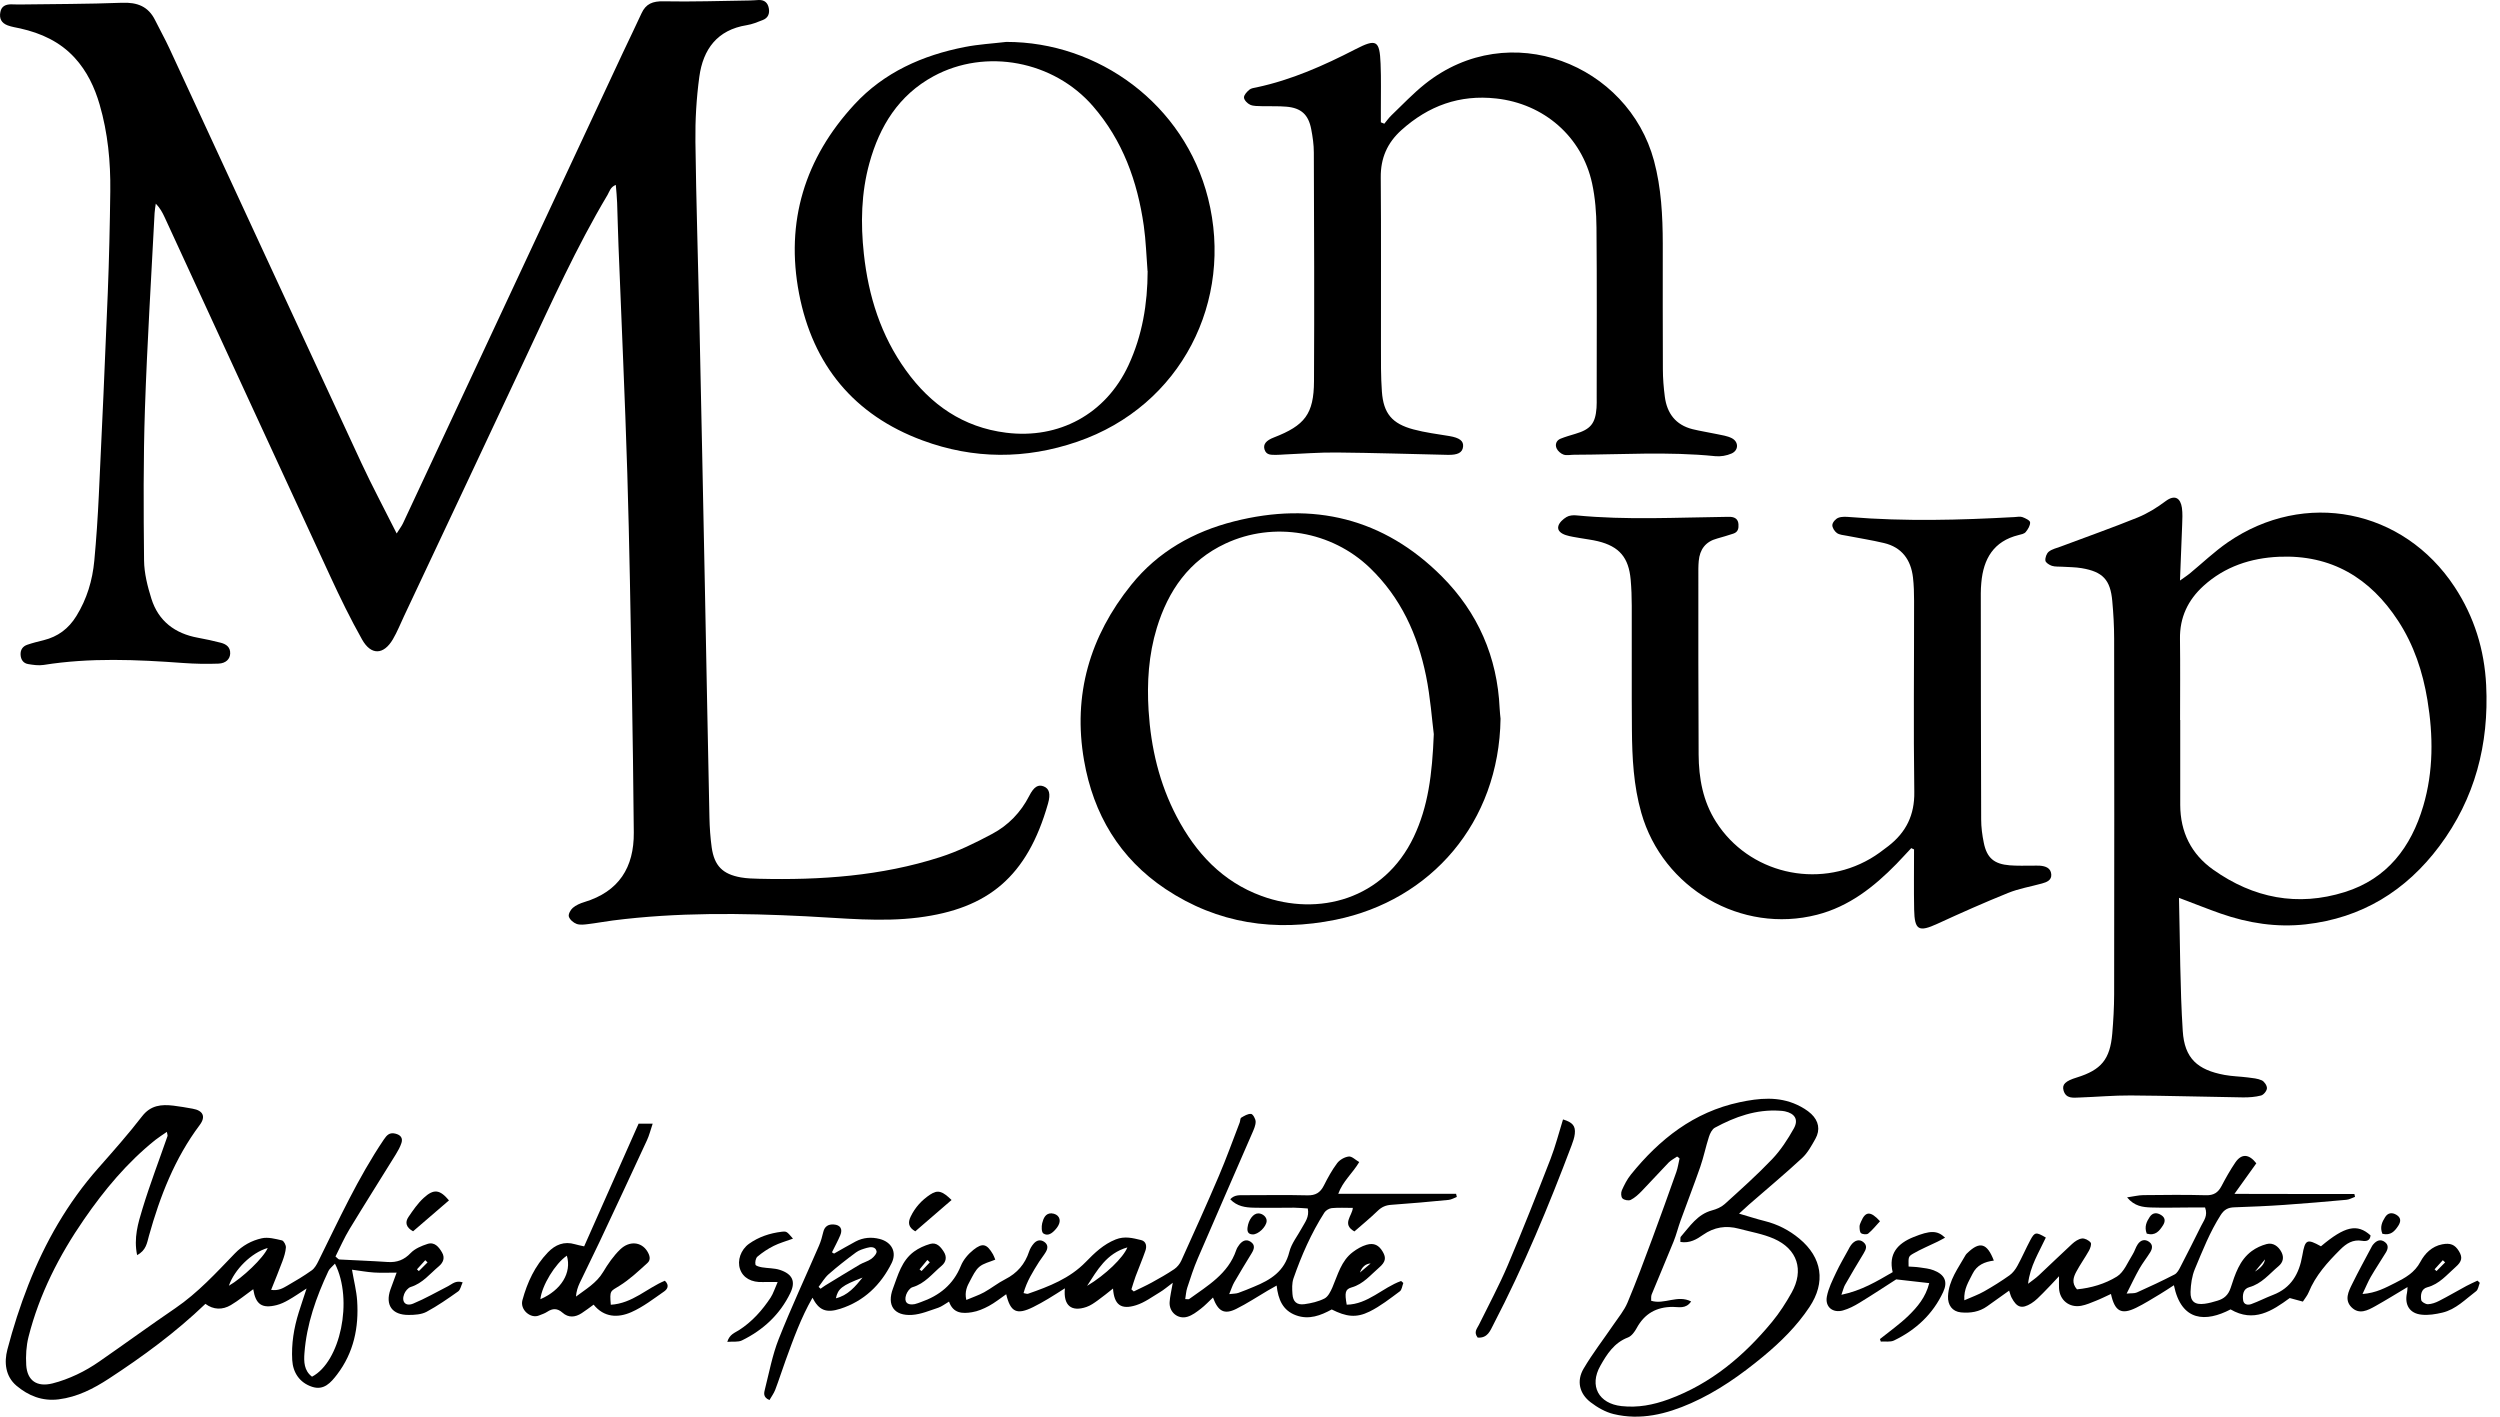
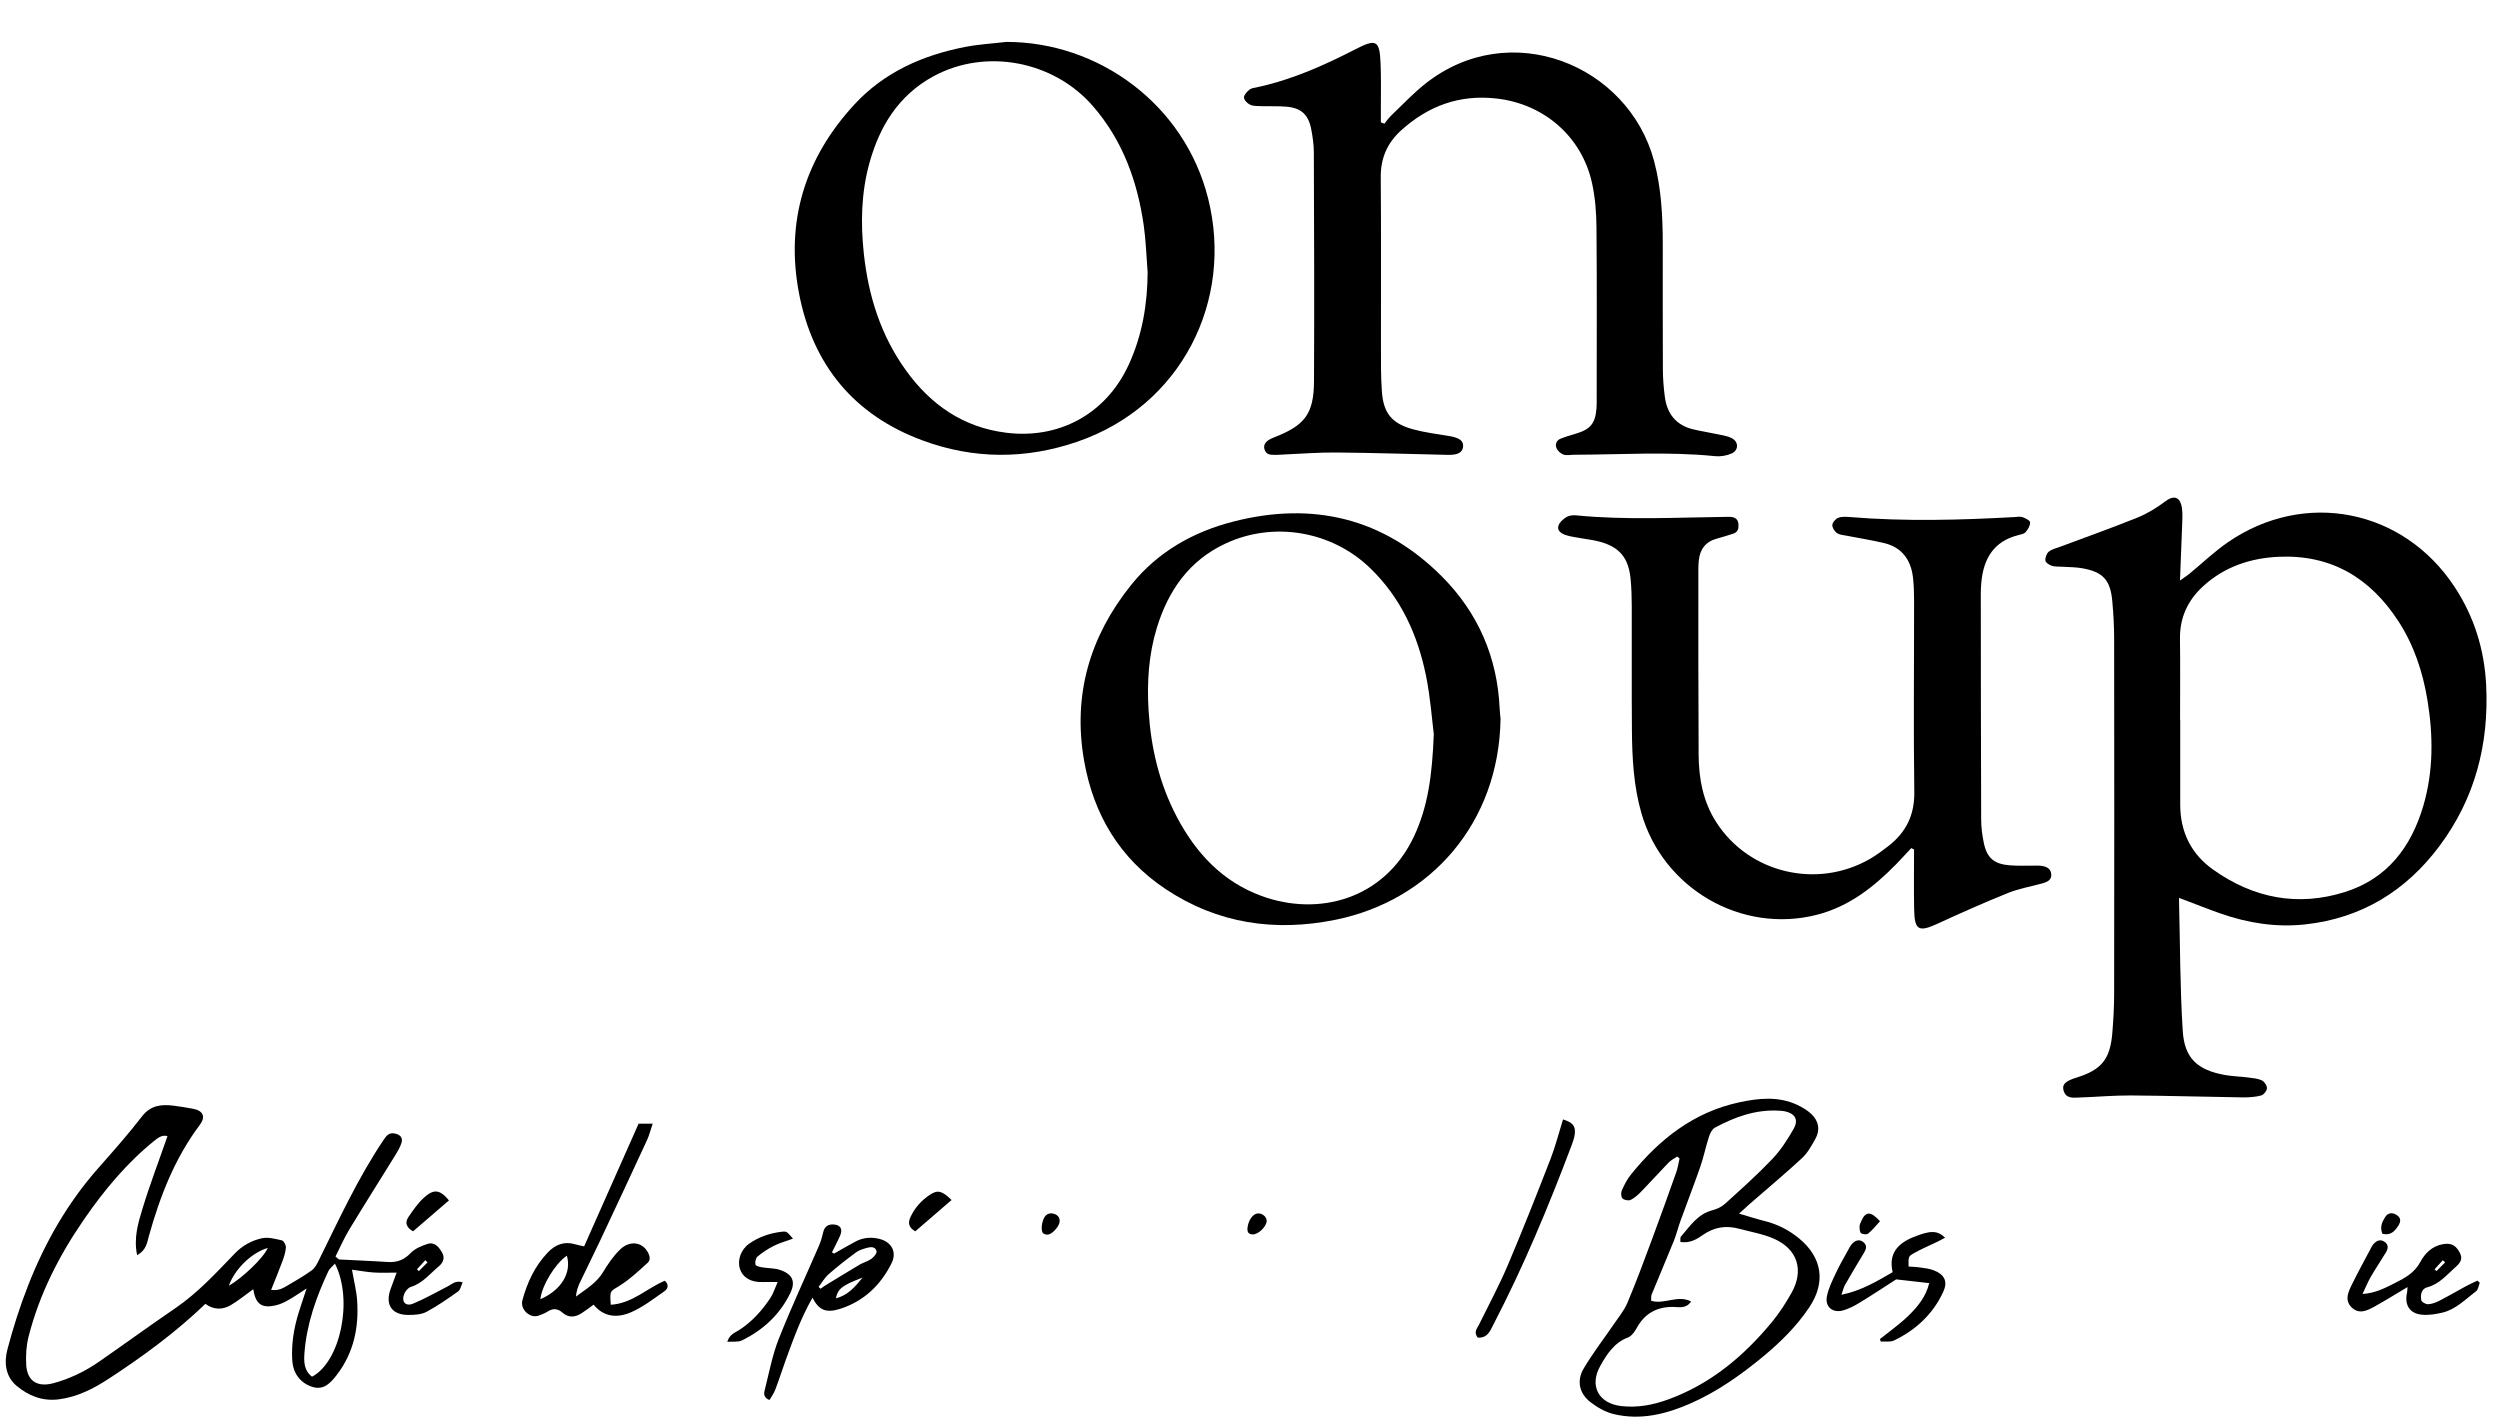
<svg xmlns="http://www.w3.org/2000/svg" width="120" height="68" viewBox="0 0 120 68" fill="none">
  <g clip-path="url(#clip0_345_213)">
-     <path d="M19.039 25.608C19.197 25.357 19.285 25.246 19.343 25.12C22.867 17.586 26.385 10.049 29.906 2.514C30.198 1.889 30.505 1.271 30.791 0.643C31.002 0.178 31.334 0.053 31.844 0.063C33.224 0.09 34.604 0.043 35.983 0.023C36.129 0.023 36.275 0.005 36.423 -4.88181e-05C36.697 -0.008 36.856 0.136 36.903 0.397C36.951 0.653 36.868 0.861 36.619 0.959C36.368 1.06 36.109 1.165 35.845 1.208C34.425 1.434 33.747 2.368 33.568 3.684C33.427 4.717 33.367 5.766 33.38 6.809C33.415 9.674 33.51 12.538 33.571 15.401C33.664 19.665 33.749 23.932 33.835 28.197C33.907 31.876 33.975 35.556 34.053 39.238C34.063 39.718 34.096 40.2 34.161 40.674C34.287 41.558 34.684 41.96 35.564 42.116C35.85 42.166 36.147 42.174 36.438 42.181C39.382 42.252 42.299 42.051 45.119 41.144C45.989 40.865 46.823 40.456 47.63 40.024C48.397 39.614 48.995 38.999 49.4 38.208C49.631 37.753 49.839 37.643 50.101 37.748C50.355 37.851 50.443 38.09 50.304 38.575C49.306 42.083 47.426 43.62 44.081 44.042C42.279 44.268 40.485 44.07 38.69 43.982C35.591 43.826 32.5 43.789 29.414 44.183C29.019 44.233 28.63 44.309 28.235 44.356C28.052 44.379 27.845 44.407 27.68 44.349C27.526 44.294 27.35 44.143 27.305 43.997C27.27 43.884 27.383 43.673 27.494 43.578C27.647 43.447 27.85 43.359 28.049 43.299C29.705 42.797 30.437 41.639 30.422 39.959C30.399 37.658 30.374 35.36 30.331 33.059C30.268 29.608 30.215 26.158 30.11 22.709C29.999 19.073 29.828 15.438 29.688 11.802C29.66 11.111 29.647 10.423 29.622 9.732C29.612 9.463 29.585 9.195 29.559 8.876C29.296 8.976 29.255 9.197 29.162 9.355C27.672 11.857 26.478 14.504 25.244 17.136C23.304 21.28 21.349 25.419 19.401 29.558C19.222 29.935 19.069 30.329 18.858 30.686C18.413 31.442 17.81 31.465 17.378 30.694C16.825 29.712 16.329 28.694 15.857 27.672C13.198 21.926 10.551 16.174 7.9 10.423C7.797 10.202 7.684 9.986 7.478 9.775C7.458 9.926 7.427 10.079 7.42 10.229C7.259 13.361 7.063 16.493 6.957 19.628C6.877 22.051 6.89 24.48 6.915 26.904C6.922 27.516 7.081 28.147 7.267 28.739C7.606 29.814 8.397 30.41 9.498 30.611C9.868 30.678 10.235 30.759 10.599 30.852C10.858 30.919 11.062 31.063 11.049 31.372C11.039 31.633 10.845 31.839 10.489 31.854C9.926 31.876 9.358 31.864 8.795 31.824C6.558 31.66 4.323 31.562 2.094 31.917C1.855 31.954 1.597 31.917 1.353 31.876C1.121 31.839 1.001 31.666 0.988 31.429C0.976 31.188 1.091 31.023 1.312 30.947C1.569 30.859 1.833 30.794 2.097 30.729C2.78 30.558 3.29 30.179 3.665 29.571C4.173 28.75 4.439 27.855 4.527 26.911C4.625 25.871 4.693 24.826 4.743 23.784C4.896 20.547 5.045 17.307 5.173 14.07C5.238 12.44 5.273 10.81 5.294 9.177C5.311 7.771 5.178 6.379 4.783 5.021C4.542 4.189 4.175 3.418 3.585 2.773C2.878 2.002 1.976 1.592 0.976 1.366C0.772 1.321 0.561 1.291 0.367 1.218C0.063 1.103 -0.045 0.882 0.018 0.575C0.073 0.294 0.272 0.213 0.523 0.208C0.649 0.206 0.775 0.218 0.9 0.216C2.552 0.193 4.205 0.196 5.857 0.133C6.59 0.105 7.121 0.306 7.45 0.977C7.671 1.427 7.92 1.864 8.129 2.318C11.202 8.954 14.269 15.597 17.35 22.23C17.86 23.327 18.431 24.392 19.041 25.608H19.039Z" fill="black" />
    <path d="M104.591 43.096C104.646 45.313 104.639 47.405 104.772 49.487C104.855 50.803 105.481 51.358 106.78 51.597C107.149 51.665 107.529 51.67 107.901 51.718C108.127 51.748 108.368 51.765 108.569 51.858C108.69 51.916 108.821 52.112 108.813 52.238C108.808 52.361 108.655 52.551 108.532 52.584C108.255 52.657 107.956 52.677 107.667 52.675C105.868 52.649 104.068 52.594 102.271 52.582C101.457 52.577 100.642 52.652 99.826 52.68C99.519 52.69 99.165 52.752 99.049 52.338C98.969 52.049 99.144 51.886 99.685 51.72C100.861 51.356 101.283 50.849 101.389 49.611C101.442 48.985 101.477 48.357 101.479 47.732C101.487 42.041 101.487 36.352 101.479 30.661C101.479 30.056 101.444 29.448 101.389 28.845C101.298 27.83 100.934 27.444 99.926 27.273C99.62 27.22 99.3 27.223 98.989 27.203C98.823 27.19 98.644 27.21 98.491 27.16C98.368 27.12 98.189 27.007 98.179 26.909C98.162 26.77 98.235 26.565 98.343 26.479C98.499 26.356 98.717 26.308 98.911 26.236C100.142 25.773 101.384 25.336 102.603 24.842C103.08 24.648 103.535 24.367 103.95 24.055C104.405 23.716 104.666 23.922 104.732 24.375C104.769 24.641 104.754 24.917 104.744 25.188C104.714 26.042 104.679 26.896 104.639 27.866C104.845 27.717 104.973 27.637 105.091 27.542C105.704 27.037 106.282 26.482 106.933 26.032C110.623 23.491 115.358 24.427 117.821 28.172C118.761 29.601 119.253 31.186 119.336 32.891C119.475 35.722 118.801 38.329 117.089 40.617C115.483 42.764 113.36 44.068 110.673 44.369C109.278 44.525 107.918 44.314 106.596 43.852C105.971 43.633 105.355 43.384 104.588 43.096H104.591ZM104.646 34.561H104.651C104.651 35.92 104.649 37.279 104.651 38.638C104.656 39.941 105.176 40.998 106.24 41.749C108.165 43.111 110.281 43.53 112.55 42.819C114.584 42.181 115.73 40.669 116.315 38.693C116.81 37.018 116.798 35.31 116.516 33.599C116.293 32.246 115.868 30.962 115.114 29.805C113.769 27.74 111.897 26.615 109.386 26.725C108.037 26.786 106.797 27.192 105.772 28.119C105.021 28.8 104.623 29.636 104.639 30.668C104.656 31.964 104.644 33.26 104.644 34.559L104.646 34.561Z" fill="black" />
    <path d="M91.743 40.707C91.504 40.961 91.27 41.219 91.029 41.468C89.948 42.573 88.754 43.513 87.221 43.907C83.587 44.841 79.815 42.648 78.782 39.014C78.412 37.713 78.342 36.377 78.332 35.038C78.314 33.052 78.332 31.063 78.324 29.076C78.324 28.659 78.309 28.24 78.272 27.823C78.178 26.761 77.726 26.23 76.701 25.979C76.417 25.909 76.125 25.879 75.836 25.826C75.61 25.784 75.379 25.756 75.163 25.686C74.959 25.62 74.735 25.482 74.801 25.248C74.848 25.08 75.027 24.917 75.19 24.819C75.321 24.739 75.514 24.721 75.675 24.739C78.078 24.972 80.486 24.837 82.891 24.809C82.954 24.809 83.017 24.809 83.079 24.811C83.296 24.829 83.429 24.935 83.446 25.161C83.462 25.364 83.424 25.54 83.203 25.613C82.944 25.696 82.685 25.779 82.424 25.849C81.865 25.997 81.589 26.371 81.539 26.929C81.529 27.054 81.521 27.18 81.521 27.305C81.521 30.277 81.516 33.245 81.534 36.216C81.541 37.357 81.74 38.462 82.371 39.451C83.934 41.91 87.224 42.701 89.775 41.217C90.082 41.039 90.368 40.823 90.647 40.607C91.492 39.949 91.904 39.122 91.886 38.007C91.843 34.953 91.879 31.899 91.876 28.845C91.876 28.468 91.866 28.092 91.823 27.717C91.723 26.869 91.29 26.268 90.428 26.065C89.84 25.924 89.24 25.834 88.646 25.716C88.483 25.683 88.297 25.675 88.171 25.585C88.056 25.502 87.94 25.319 87.953 25.193C87.965 25.065 88.116 24.899 88.244 24.852C88.41 24.789 88.616 24.804 88.8 24.819C91.434 25.035 94.068 24.965 96.704 24.819C96.83 24.811 96.968 24.781 97.079 24.822C97.219 24.874 97.44 24.98 97.445 25.073C97.453 25.228 97.34 25.409 97.232 25.54C97.162 25.625 97.011 25.653 96.89 25.683C95.694 25.977 95.204 26.823 95.103 27.971C95.088 28.137 95.078 28.305 95.078 28.473C95.081 32.093 95.083 35.712 95.096 39.331C95.096 39.705 95.146 40.082 95.221 40.448C95.367 41.179 95.714 41.476 96.47 41.536C96.825 41.563 97.182 41.551 97.538 41.553C97.664 41.553 97.79 41.543 97.915 41.553C98.184 41.574 98.436 41.661 98.461 41.965C98.486 42.249 98.245 42.345 98.016 42.407C97.473 42.558 96.905 42.651 96.387 42.862C95.246 43.322 94.118 43.824 92.999 44.339C92.097 44.753 91.899 44.653 91.879 43.656C91.861 42.696 91.874 41.734 91.874 40.772L91.748 40.715L91.743 40.707Z" fill="black" />
    <path d="M66.442 5.945C66.56 5.804 66.665 5.651 66.799 5.525C67.326 5.021 67.832 4.483 68.402 4.029C72.461 0.799 78.149 3.092 79.393 7.718C79.742 9.024 79.81 10.358 79.813 11.699C79.813 13.708 79.808 15.715 79.818 17.724C79.818 18.161 79.855 18.603 79.911 19.038C80.014 19.839 80.431 20.396 81.24 20.6C81.625 20.695 82.019 20.753 82.406 20.836C82.65 20.889 82.909 20.921 83.125 21.032C83.462 21.205 83.462 21.612 83.118 21.767C82.881 21.873 82.587 21.923 82.328 21.896C80.072 21.667 77.812 21.823 75.552 21.828C75.384 21.828 75.203 21.873 75.055 21.823C74.922 21.778 74.776 21.652 74.718 21.524C74.635 21.341 74.698 21.142 74.907 21.057C75.138 20.964 75.379 20.896 75.62 20.823C76.344 20.61 76.578 20.328 76.633 19.582C76.646 19.417 76.641 19.248 76.641 19.08C76.641 16.36 76.656 13.64 76.631 10.923C76.626 10.217 76.57 9.496 76.422 8.808C75.935 6.555 74.105 4.978 71.815 4.727C70.056 4.533 68.568 5.078 67.269 6.244C66.588 6.857 66.268 7.59 66.276 8.514C66.299 11.211 66.281 13.911 66.286 16.609C66.286 17.34 66.278 18.073 66.331 18.799C66.407 19.846 66.819 20.338 67.847 20.612C68.41 20.763 68.995 20.836 69.571 20.931C70.058 21.014 70.262 21.165 70.227 21.446C70.194 21.727 69.973 21.845 69.483 21.833C67.706 21.793 65.929 21.737 64.152 21.72C63.315 21.712 62.481 21.78 61.644 21.815C61.518 21.82 61.393 21.835 61.267 21.833C61.041 21.828 60.787 21.868 60.696 21.572C60.623 21.326 60.772 21.142 61.144 20.999C62.629 20.424 63.064 19.874 63.072 18.299C63.092 14.64 63.077 10.978 63.064 7.319C63.064 6.944 63.009 6.568 62.938 6.198C62.805 5.5 62.453 5.181 61.749 5.121C61.355 5.086 60.955 5.108 60.558 5.096C60.372 5.088 60.169 5.101 60.008 5.028C59.877 4.97 59.719 4.807 59.711 4.684C59.704 4.561 59.852 4.405 59.968 4.307C60.056 4.232 60.199 4.217 60.322 4.192C61.993 3.835 63.536 3.149 65.047 2.371C66.07 1.843 66.223 1.931 66.268 3.059C66.299 3.79 66.278 4.523 66.281 5.254C66.281 5.46 66.281 5.666 66.281 5.872C66.336 5.895 66.389 5.917 66.444 5.937L66.442 5.945Z" fill="black" />
    <path d="M48.301 2.012C52.712 2.007 56.844 4.985 57.987 9.516C59.226 14.421 56.715 19.485 51.712 21.202C49.231 22.054 46.738 22.049 44.282 21.14C40.987 19.922 39.014 17.513 38.356 14.097C37.69 10.644 38.632 7.592 41.01 5.016C42.432 3.473 44.28 2.652 46.316 2.255C46.969 2.127 47.64 2.09 48.301 2.012ZM55.082 13.012C55.024 12.284 55.004 11.551 54.901 10.83C54.597 8.705 53.893 6.743 52.458 5.091C50.575 2.923 47.318 2.296 44.805 3.662C43.139 4.568 42.221 6.053 41.731 7.831C41.337 9.26 41.306 10.719 41.465 12.184C41.684 14.21 42.282 16.109 43.486 17.779C44.674 19.429 46.233 20.512 48.291 20.77C50.819 21.089 53.076 19.884 54.169 17.528C54.833 16.094 55.082 14.585 55.087 13.012H55.082Z" fill="black" />
    <path d="M72.026 34.498C71.956 39.486 68.681 43.216 64.109 44.148C61.211 44.738 58.452 44.341 55.948 42.674C53.737 41.199 52.483 39.082 52.035 36.503C51.487 33.358 52.309 30.543 54.302 28.069C55.581 26.479 57.288 25.52 59.233 25.027C63.031 24.063 66.419 24.869 69.211 27.67C70.938 29.403 71.873 31.537 71.983 34.004C71.991 34.192 72.016 34.378 72.026 34.496V34.498ZM68.822 35.239C68.734 34.549 68.661 33.481 68.45 32.444C68.047 30.465 67.241 28.682 65.745 27.248C63.92 25.497 61.143 25.007 58.824 26.09C57.074 26.906 56.074 28.35 55.526 30.143C55.134 31.434 55.049 32.753 55.132 34.102C55.245 35.9 55.647 37.61 56.484 39.205C57.396 40.941 58.673 42.319 60.558 43.008C63.285 44.005 66.431 43.176 67.861 40.17C68.55 38.718 68.746 37.181 68.822 35.239Z" fill="black" />
-     <path d="M6.583 60.254C6.409 59.418 6.63 58.707 6.839 58.019C7.196 56.844 7.638 55.693 8.04 54.533C8.053 54.501 8.03 54.455 8.01 54.33C7.809 54.47 7.626 54.583 7.46 54.714C6.108 55.796 5.012 57.11 4.034 58.529C2.838 60.264 1.89 62.118 1.37 64.165C1.259 64.602 1.232 65.077 1.259 65.526C1.307 66.275 1.775 66.588 2.516 66.405C2.918 66.305 3.313 66.154 3.69 65.978C4.067 65.802 4.431 65.586 4.773 65.348C5.992 64.504 7.188 63.63 8.415 62.794C9.498 62.055 10.373 61.098 11.272 60.166C11.637 59.787 12.077 59.546 12.564 59.438C12.868 59.37 13.218 59.466 13.534 59.539C13.622 59.559 13.73 59.765 13.723 59.878C13.708 60.101 13.635 60.325 13.557 60.538C13.394 60.98 13.213 61.417 13.014 61.914C13.376 61.967 13.587 61.827 13.791 61.711C14.19 61.483 14.585 61.246 14.959 60.98C15.1 60.88 15.201 60.701 15.281 60.538C16.261 58.557 17.181 56.542 18.423 54.699C18.569 54.483 18.697 54.347 18.973 54.413C19.222 54.473 19.348 54.618 19.27 54.862C19.207 55.058 19.101 55.244 18.993 55.42C18.257 56.61 17.508 57.793 16.782 58.989C16.525 59.41 16.327 59.87 16.103 60.312C16.196 60.385 16.241 60.453 16.289 60.455C17.061 60.498 17.832 60.523 18.604 60.576C19.054 60.606 19.398 60.478 19.717 60.141C19.918 59.933 20.232 59.802 20.519 59.709C20.858 59.599 21.062 59.852 21.215 60.114C21.368 60.372 21.278 60.603 21.064 60.782C20.637 61.139 20.288 61.598 19.717 61.774C19.586 61.814 19.453 61.977 19.4 62.115C19.257 62.485 19.466 62.726 19.835 62.572C20.411 62.334 20.956 62.017 21.512 61.734C21.705 61.636 21.871 61.445 22.208 61.553C22.127 61.721 22.1 61.91 21.992 61.987C21.499 62.337 21.001 62.683 20.474 62.967C20.23 63.097 19.906 63.117 19.619 63.117C18.82 63.123 18.483 62.643 18.739 61.902C18.827 61.648 18.923 61.4 19.038 61.086C18.641 61.086 18.297 61.103 17.955 61.081C17.608 61.058 17.267 60.995 16.895 60.945C16.99 61.498 17.111 61.962 17.143 62.432C17.229 63.718 16.98 64.928 16.178 65.978C15.879 66.368 15.545 66.754 14.979 66.566C14.379 66.368 14.062 65.883 14.027 65.285C13.982 64.511 14.105 63.745 14.339 62.999C14.449 62.645 14.57 62.294 14.716 61.847C14.366 62.073 14.115 62.249 13.848 62.399C13.67 62.502 13.477 62.595 13.278 62.645C12.574 62.821 12.273 62.615 12.155 61.882C11.79 62.143 11.453 62.424 11.079 62.645C10.677 62.882 10.245 62.874 9.86 62.585C8.422 63.964 6.857 65.109 5.228 66.174C4.489 66.656 3.715 67.056 2.815 67.169C2.026 67.267 1.362 66.995 0.789 66.513C0.254 66.059 0.194 65.388 0.355 64.775C0.629 63.728 0.963 62.691 1.357 61.684C2.164 59.629 3.247 57.733 4.718 56.068C5.437 55.254 6.158 54.44 6.821 53.581C7.236 53.046 7.746 53.004 8.322 53.071C8.631 53.106 8.938 53.164 9.244 53.217C9.749 53.305 9.89 53.596 9.586 54.001C8.387 55.6 7.681 57.419 7.148 59.325C7.058 59.647 7.02 60.023 6.573 60.249L6.583 60.254ZM16.078 60.654C15.94 60.807 15.819 60.892 15.764 61.01C15.176 62.264 14.716 63.56 14.613 64.954C14.582 65.36 14.592 65.792 14.977 66.081C16.334 65.373 16.968 62.407 16.078 60.654ZM12.851 59.903C12.067 60.126 11.25 60.943 10.986 61.716C11.642 61.337 12.65 60.377 12.851 59.903ZM20.524 60.596C20.486 60.561 20.451 60.526 20.413 60.49C20.28 60.636 20.147 60.782 20.014 60.928C20.044 60.955 20.074 60.985 20.104 61.013C20.245 60.872 20.383 60.734 20.524 60.593V60.596Z" fill="black" />
-     <path d="M53.438 61.839C53.179 62.043 52.942 62.241 52.691 62.419C52.523 62.54 52.347 62.666 52.153 62.733C51.427 62.984 51.032 62.668 51.115 61.839C50.821 62.025 50.567 62.191 50.309 62.344C50.075 62.482 49.839 62.62 49.595 62.738C48.806 63.128 48.504 62.989 48.298 62.123C48.016 62.319 47.755 62.53 47.466 62.686C47.215 62.821 46.936 62.942 46.654 62.987C46.207 63.06 45.752 63.055 45.553 62.477C45.355 62.593 45.206 62.713 45.036 62.771C44.623 62.907 44.206 63.087 43.784 63.115C42.914 63.173 42.557 62.655 42.864 61.844C43.105 61.204 43.279 60.511 43.874 60.076C44.101 59.91 44.375 59.787 44.646 59.709C44.96 59.617 45.151 59.847 45.302 60.084C45.46 60.332 45.415 60.576 45.196 60.759C44.754 61.131 44.397 61.613 43.799 61.786C43.673 61.824 43.548 62.002 43.497 62.143C43.377 62.492 43.545 62.668 43.907 62.598C44.008 62.578 44.106 62.532 44.204 62.5C45.088 62.191 45.757 61.663 46.121 60.762C46.239 60.468 46.476 60.189 46.727 59.991C47.169 59.639 47.375 59.712 47.664 60.209C47.705 60.279 47.73 60.36 47.773 60.463C47.504 60.576 47.212 60.636 47.011 60.804C46.812 60.97 46.692 61.241 46.564 61.477C46.425 61.731 46.292 61.995 46.383 62.397C46.689 62.266 46.976 62.173 47.237 62.03C47.584 61.839 47.898 61.583 48.25 61.405C48.826 61.113 49.2 60.676 49.399 60.069C49.444 59.933 49.524 59.802 49.617 59.694C49.753 59.536 49.931 59.481 50.12 59.606C50.316 59.739 50.303 59.923 50.195 60.101C50.1 60.262 49.977 60.408 49.876 60.566C49.582 61.035 49.283 61.505 49.13 62.068C49.228 62.085 49.296 62.118 49.346 62.1C50.354 61.749 51.346 61.367 52.115 60.576C52.538 60.141 52.962 59.73 53.553 59.493C53.99 59.32 54.375 59.428 54.772 59.523C55.023 59.584 55.054 59.827 54.978 60.038C54.835 60.453 54.661 60.855 54.508 61.267C54.433 61.47 54.375 61.681 54.307 61.889C54.345 61.922 54.383 61.955 54.42 61.99C54.709 61.847 55.003 61.716 55.287 61.56C55.652 61.359 56.016 61.154 56.363 60.92C56.504 60.825 56.632 60.666 56.702 60.511C57.313 59.162 57.924 57.811 58.504 56.449C58.864 55.605 59.175 54.739 59.505 53.883C59.535 53.805 59.527 53.682 59.578 53.649C59.726 53.561 59.899 53.453 60.053 53.468C60.141 53.478 60.269 53.707 60.271 53.837C60.274 54.013 60.188 54.199 60.115 54.37C59.243 56.382 58.361 58.388 57.494 60.403C57.295 60.862 57.142 61.342 56.986 61.817C56.931 61.985 56.923 62.168 56.891 62.356C56.996 62.356 57.052 62.374 57.077 62.356C57.969 61.711 58.949 61.148 59.336 60.013C59.369 59.915 59.427 59.822 59.489 59.742C59.633 59.561 59.816 59.461 60.032 59.606C60.259 59.757 60.203 59.953 60.08 60.154C59.796 60.616 59.515 61.081 59.243 61.55C59.155 61.703 59.102 61.879 59.002 62.118C59.203 62.093 59.329 62.098 59.437 62.06C59.693 61.972 59.942 61.864 60.193 61.761C60.985 61.437 61.658 61.025 61.887 60.096C61.988 59.684 62.287 59.32 62.493 58.936C62.639 58.665 62.855 58.419 62.774 58.007C62.558 57.994 62.337 57.971 62.118 57.969C61.47 57.969 60.822 57.986 60.173 57.969C59.781 57.959 59.384 57.911 59.052 57.565C59.256 57.341 59.507 57.371 59.741 57.369C60.746 57.369 61.752 57.351 62.754 57.376C63.144 57.386 63.373 57.248 63.544 56.909C63.732 56.537 63.933 56.166 64.182 55.834C64.305 55.671 64.541 55.535 64.742 55.513C64.891 55.495 65.061 55.676 65.243 55.779C64.913 56.331 64.456 56.696 64.237 57.301H69.892C69.905 57.351 69.917 57.404 69.927 57.454C69.797 57.502 69.668 57.582 69.535 57.595C68.62 57.683 67.703 57.768 66.786 57.831C66.517 57.848 66.321 57.934 66.127 58.122C65.768 58.469 65.383 58.785 65.011 59.109C64.395 58.758 64.906 58.363 64.936 57.979C64.584 57.979 64.252 57.959 63.925 57.989C63.8 58.002 63.639 58.097 63.571 58.203C62.94 59.192 62.47 60.262 62.086 61.367C62.008 61.596 62.02 61.864 62.038 62.113C62.063 62.485 62.247 62.65 62.616 62.6C62.943 62.555 63.282 62.477 63.574 62.329C63.747 62.241 63.865 62 63.953 61.801C64.217 61.191 64.373 60.518 64.943 60.094C65.139 59.948 65.361 59.817 65.592 59.75C65.954 59.642 66.192 59.77 66.376 60.091C66.539 60.375 66.517 60.571 66.188 60.852C65.783 61.201 65.439 61.636 64.883 61.794C64.566 61.884 64.539 62.043 64.642 62.625C65.66 62.61 66.363 61.804 67.253 61.488L67.359 61.583C67.306 61.721 67.291 61.912 67.19 61.985C66.723 62.331 66.258 62.698 65.74 62.954C65.097 63.273 64.614 63.203 63.923 62.854C63.398 63.14 62.835 63.364 62.209 63.135C61.576 62.904 61.354 62.384 61.279 61.706C61.116 61.799 60.983 61.872 60.849 61.95C60.344 62.246 59.856 62.572 59.331 62.831C58.766 63.108 58.469 62.949 58.223 62.281C58.019 62.472 57.841 62.666 57.637 62.821C57.441 62.972 57.233 63.133 57.001 63.203C56.541 63.344 56.109 62.982 56.142 62.5C56.159 62.233 56.225 61.97 56.293 61.573C56.029 61.769 55.863 61.914 55.677 62.025C55.302 62.249 54.941 62.522 54.533 62.65C53.802 62.882 53.48 62.625 53.425 61.852L53.438 61.839ZM52.181 61.721C53.068 61.194 53.923 60.36 54.114 59.875C53.106 60.164 52.669 60.97 52.181 61.721ZM44.631 60.591C44.591 60.553 44.553 60.516 44.513 60.478C44.387 60.629 44.264 60.779 44.138 60.932C44.171 60.958 44.204 60.985 44.236 61.01L44.631 60.591ZM65.79 60.646C65.552 60.66 65.381 60.805 65.275 61.083C65.514 60.88 65.652 60.762 65.79 60.646Z" fill="black" />
+     <path d="M6.583 60.254C6.409 59.418 6.63 58.707 6.839 58.019C7.196 56.844 7.638 55.693 8.04 54.533C7.809 54.47 7.626 54.583 7.46 54.714C6.108 55.796 5.012 57.11 4.034 58.529C2.838 60.264 1.89 62.118 1.37 64.165C1.259 64.602 1.232 65.077 1.259 65.526C1.307 66.275 1.775 66.588 2.516 66.405C2.918 66.305 3.313 66.154 3.69 65.978C4.067 65.802 4.431 65.586 4.773 65.348C5.992 64.504 7.188 63.63 8.415 62.794C9.498 62.055 10.373 61.098 11.272 60.166C11.637 59.787 12.077 59.546 12.564 59.438C12.868 59.37 13.218 59.466 13.534 59.539C13.622 59.559 13.73 59.765 13.723 59.878C13.708 60.101 13.635 60.325 13.557 60.538C13.394 60.98 13.213 61.417 13.014 61.914C13.376 61.967 13.587 61.827 13.791 61.711C14.19 61.483 14.585 61.246 14.959 60.98C15.1 60.88 15.201 60.701 15.281 60.538C16.261 58.557 17.181 56.542 18.423 54.699C18.569 54.483 18.697 54.347 18.973 54.413C19.222 54.473 19.348 54.618 19.27 54.862C19.207 55.058 19.101 55.244 18.993 55.42C18.257 56.61 17.508 57.793 16.782 58.989C16.525 59.41 16.327 59.87 16.103 60.312C16.196 60.385 16.241 60.453 16.289 60.455C17.061 60.498 17.832 60.523 18.604 60.576C19.054 60.606 19.398 60.478 19.717 60.141C19.918 59.933 20.232 59.802 20.519 59.709C20.858 59.599 21.062 59.852 21.215 60.114C21.368 60.372 21.278 60.603 21.064 60.782C20.637 61.139 20.288 61.598 19.717 61.774C19.586 61.814 19.453 61.977 19.4 62.115C19.257 62.485 19.466 62.726 19.835 62.572C20.411 62.334 20.956 62.017 21.512 61.734C21.705 61.636 21.871 61.445 22.208 61.553C22.127 61.721 22.1 61.91 21.992 61.987C21.499 62.337 21.001 62.683 20.474 62.967C20.23 63.097 19.906 63.117 19.619 63.117C18.82 63.123 18.483 62.643 18.739 61.902C18.827 61.648 18.923 61.4 19.038 61.086C18.641 61.086 18.297 61.103 17.955 61.081C17.608 61.058 17.267 60.995 16.895 60.945C16.99 61.498 17.111 61.962 17.143 62.432C17.229 63.718 16.98 64.928 16.178 65.978C15.879 66.368 15.545 66.754 14.979 66.566C14.379 66.368 14.062 65.883 14.027 65.285C13.982 64.511 14.105 63.745 14.339 62.999C14.449 62.645 14.57 62.294 14.716 61.847C14.366 62.073 14.115 62.249 13.848 62.399C13.67 62.502 13.477 62.595 13.278 62.645C12.574 62.821 12.273 62.615 12.155 61.882C11.79 62.143 11.453 62.424 11.079 62.645C10.677 62.882 10.245 62.874 9.86 62.585C8.422 63.964 6.857 65.109 5.228 66.174C4.489 66.656 3.715 67.056 2.815 67.169C2.026 67.267 1.362 66.995 0.789 66.513C0.254 66.059 0.194 65.388 0.355 64.775C0.629 63.728 0.963 62.691 1.357 61.684C2.164 59.629 3.247 57.733 4.718 56.068C5.437 55.254 6.158 54.44 6.821 53.581C7.236 53.046 7.746 53.004 8.322 53.071C8.631 53.106 8.938 53.164 9.244 53.217C9.749 53.305 9.89 53.596 9.586 54.001C8.387 55.6 7.681 57.419 7.148 59.325C7.058 59.647 7.02 60.023 6.573 60.249L6.583 60.254ZM16.078 60.654C15.94 60.807 15.819 60.892 15.764 61.01C15.176 62.264 14.716 63.56 14.613 64.954C14.582 65.36 14.592 65.792 14.977 66.081C16.334 65.373 16.968 62.407 16.078 60.654ZM12.851 59.903C12.067 60.126 11.25 60.943 10.986 61.716C11.642 61.337 12.65 60.377 12.851 59.903ZM20.524 60.596C20.486 60.561 20.451 60.526 20.413 60.49C20.28 60.636 20.147 60.782 20.014 60.928C20.044 60.955 20.074 60.985 20.104 61.013C20.245 60.872 20.383 60.734 20.524 60.593V60.596Z" fill="black" />
    <path d="M83.471 58.253C83.956 58.393 84.326 58.516 84.703 58.609C85.323 58.763 85.876 59.046 86.367 59.453C87.467 60.365 87.643 61.553 86.854 62.738C86.246 63.653 85.472 64.416 84.632 65.112C83.567 65.993 82.438 66.792 81.166 67.355C79.98 67.879 78.744 68.188 77.449 67.874C77.06 67.779 76.675 67.558 76.354 67.312C75.811 66.9 75.665 66.285 76.012 65.697C76.444 64.961 76.972 64.283 77.452 63.577C77.686 63.233 77.962 62.904 78.12 62.527C78.548 61.508 78.932 60.47 79.317 59.433C79.709 58.378 80.088 57.316 80.465 56.254C80.538 56.045 80.568 55.822 80.619 55.605C80.581 55.575 80.541 55.543 80.503 55.513C80.367 55.608 80.212 55.686 80.096 55.801C79.659 56.251 79.241 56.721 78.804 57.17C78.646 57.334 78.472 57.494 78.274 57.595C78.173 57.645 77.96 57.605 77.879 57.524C77.806 57.454 77.799 57.248 77.847 57.14C77.965 56.874 78.1 56.608 78.281 56.382C79.656 54.679 81.302 53.378 83.499 52.908C84.429 52.71 85.361 52.614 86.261 53.031C86.502 53.144 86.746 53.287 86.94 53.468C87.296 53.805 87.384 54.229 87.138 54.666C86.955 54.99 86.769 55.337 86.502 55.585C85.675 56.352 84.808 57.072 83.959 57.813C83.826 57.929 83.697 58.052 83.474 58.255L83.471 58.253ZM80.659 59.619C80.666 59.483 80.646 59.401 80.677 59.365C81.111 58.868 81.471 58.29 82.174 58.099C82.391 58.042 82.622 57.944 82.785 57.796C83.559 57.095 84.341 56.397 85.062 55.641C85.474 55.209 85.811 54.689 86.105 54.164C86.341 53.739 86.15 53.446 85.675 53.343C85.595 53.325 85.51 53.32 85.427 53.315C84.298 53.24 83.283 53.606 82.315 54.129C82.179 54.202 82.081 54.405 82.029 54.568C81.875 55.043 81.777 55.535 81.614 56.005C81.312 56.874 80.978 57.73 80.666 58.594C80.546 58.923 80.465 59.267 80.332 59.594C79.988 60.445 79.626 61.287 79.279 62.136C79.244 62.223 79.261 62.337 79.256 62.437C79.887 62.633 80.521 62.136 81.174 62.47C80.923 62.844 80.573 62.731 80.292 62.731C79.503 62.733 78.935 63.057 78.558 63.753C78.462 63.929 78.314 64.132 78.143 64.198C77.48 64.449 77.13 65.001 76.816 65.559C76.271 66.523 76.736 67.375 77.836 67.493C78.615 67.578 79.347 67.44 80.101 67.164C82.137 66.413 83.71 65.084 85.06 63.449C85.416 63.017 85.726 62.535 86 62.043C86.6 60.968 86.281 59.956 85.148 59.458C84.62 59.227 84.032 59.129 83.469 58.978C82.85 58.813 82.285 58.896 81.742 59.275C81.451 59.481 81.114 59.687 80.661 59.614L80.659 59.619Z" fill="black" />
-     <path d="M111.402 59.825C112.558 58.853 113.146 58.722 113.787 59.3C113.762 59.556 113.586 59.591 113.383 59.559C112.943 59.483 112.626 59.684 112.33 59.981C111.719 60.591 111.146 61.221 110.814 62.035C110.754 62.183 110.643 62.314 110.538 62.477C110.321 62.419 110.128 62.367 109.907 62.306C109.06 62.927 108.18 63.502 107.067 62.851C105.89 63.467 104.707 63.452 104.347 61.691C104.108 61.844 103.895 61.99 103.676 62.12C103.299 62.344 102.927 62.583 102.535 62.773C101.826 63.12 101.51 62.952 101.326 62.11C101.08 62.223 100.846 62.342 100.605 62.437C100.374 62.53 100.14 62.633 99.896 62.678C99.321 62.783 98.858 62.402 98.833 61.827C98.826 61.681 98.833 61.535 98.833 61.259C98.534 61.575 98.308 61.829 98.064 62.068C97.888 62.243 97.712 62.432 97.504 62.56C97.044 62.846 96.805 62.763 96.553 62.279C96.506 62.188 96.486 62.085 96.438 61.95C96.079 62.208 95.732 62.457 95.382 62.703C95.005 62.972 94.576 63.037 94.126 62.995C93.706 62.954 93.487 62.64 93.505 62.218C93.54 61.447 93.998 60.867 94.352 60.237C94.372 60.202 94.405 60.172 94.435 60.144C95.025 59.571 95.38 59.662 95.704 60.508C95.262 60.566 94.887 60.719 94.676 61.154C94.498 61.523 94.254 61.859 94.287 62.414C94.653 62.254 94.958 62.146 95.237 61.987C95.654 61.751 96.063 61.495 96.456 61.216C96.614 61.103 96.745 60.928 96.84 60.752C97.061 60.35 97.242 59.925 97.458 59.521C97.667 59.132 97.73 59.127 98.2 59.403C97.873 60.109 97.441 60.774 97.348 61.621C97.521 61.485 97.705 61.364 97.863 61.216C98.398 60.719 98.921 60.204 99.461 59.709C99.592 59.589 99.768 59.468 99.934 59.448C100.067 59.431 100.261 59.531 100.351 59.644C100.404 59.712 100.336 59.913 100.273 60.028C100.08 60.372 99.849 60.694 99.662 61.043C99.524 61.302 99.426 61.586 99.695 61.889C100.369 61.824 101.042 61.628 101.615 61.272C101.952 61.061 102.131 60.586 102.364 60.219C102.465 60.063 102.51 59.87 102.616 59.719C102.751 59.526 102.95 59.458 103.158 59.609C103.349 59.747 103.317 59.938 103.209 60.111C103.043 60.377 102.847 60.624 102.691 60.897C102.487 61.257 102.311 61.633 102.078 62.093C102.309 62.07 102.455 62.09 102.57 62.038C103.179 61.764 103.784 61.483 104.377 61.176C104.506 61.111 104.594 60.94 104.664 60.802C105.001 60.154 105.327 59.501 105.652 58.848C105.777 58.592 105.991 58.358 105.843 57.959C105.624 57.959 105.378 57.959 105.131 57.959C104.503 57.959 103.875 57.981 103.249 57.959C102.862 57.944 102.457 57.906 102.1 57.474C102.415 57.429 102.646 57.369 102.877 57.366C103.882 57.356 104.885 57.343 105.89 57.371C106.26 57.381 106.468 57.243 106.632 56.932C106.835 56.545 107.052 56.158 107.298 55.796C107.592 55.367 107.949 55.382 108.303 55.839C107.989 56.276 107.67 56.723 107.253 57.306C108.338 57.306 109.266 57.311 110.193 57.311C111.133 57.311 112.071 57.311 113.011 57.311C113.021 57.356 113.031 57.401 113.041 57.449C112.905 57.497 112.769 57.577 112.629 57.59C111.631 57.68 110.631 57.768 109.63 57.836C108.839 57.891 108.042 57.924 107.248 57.951C106.951 57.961 106.763 58.054 106.592 58.323C106.071 59.139 105.722 60.033 105.353 60.915C105.212 61.252 105.159 61.641 105.146 62.01C105.131 62.477 105.358 62.643 105.828 62.58C106.034 62.552 106.237 62.495 106.436 62.434C106.752 62.342 106.959 62.163 107.072 61.817C107.285 61.166 107.494 60.488 108.082 60.053C108.293 59.898 108.547 59.78 108.801 59.714C109.1 59.636 109.359 59.812 109.51 60.101C109.645 60.365 109.582 60.599 109.369 60.777C108.926 61.148 108.562 61.621 107.961 61.786C107.67 61.867 107.635 62.156 107.67 62.412C107.7 62.63 107.904 62.655 108.064 62.595C108.416 62.467 108.751 62.291 109.1 62.158C109.977 61.824 110.362 61.141 110.512 60.259C110.646 59.483 110.736 59.453 111.402 59.82V59.825ZM108.238 61.035C108.531 60.855 108.692 60.66 108.72 60.45C108.567 60.636 108.444 60.784 108.238 61.035Z" fill="black" />
    <path d="M29.318 62.628C30.359 62.565 31.067 61.824 31.914 61.475C32.158 61.709 32.017 61.892 31.882 61.987C31.372 62.342 30.869 62.733 30.306 62.982C29.66 63.268 28.991 63.241 28.494 62.623C28.293 62.768 28.112 62.909 27.921 63.032C27.612 63.233 27.29 63.266 26.998 63.007C26.755 62.791 26.526 62.794 26.265 62.967C26.146 63.047 26.003 63.09 25.867 63.145C25.473 63.308 24.95 62.871 25.076 62.409C25.312 61.545 25.676 60.764 26.297 60.116C26.651 59.745 27.081 59.569 27.602 59.724C27.717 59.76 27.838 59.78 28.039 59.825C28.901 57.879 29.763 55.942 30.653 53.935H31.329C31.223 54.247 31.163 54.5 31.055 54.731C30.303 56.359 29.544 57.984 28.78 59.606C28.469 60.267 28.139 60.92 27.828 61.578C27.735 61.776 27.664 61.985 27.647 62.236C28.122 61.877 28.632 61.588 28.949 61.058C29.18 60.671 29.446 60.285 29.768 59.973C30.215 59.544 30.781 59.609 31.062 60.051C31.183 60.242 31.258 60.463 31.077 60.624C30.648 61.013 30.218 61.42 29.73 61.721C29.296 61.99 29.26 61.932 29.318 62.623V62.628ZM27.209 60.272C26.651 60.651 26.008 61.706 25.938 62.362C26.938 61.932 27.451 61.088 27.209 60.272Z" fill="black" />
    <path d="M40.035 60.172C40.379 59.978 40.721 59.777 41.07 59.591C41.437 59.398 41.832 59.368 42.229 59.471C42.802 59.621 43.058 60.104 42.797 60.631C42.274 61.681 41.472 62.455 40.336 62.821C39.653 63.042 39.308 62.892 38.999 62.291C38.449 63.251 38.082 64.273 37.712 65.29C37.541 65.76 37.391 66.239 37.212 66.707C37.144 66.885 37.026 67.043 36.933 67.204C36.606 67.063 36.677 66.845 36.717 66.681C36.921 65.873 37.074 65.044 37.378 64.273C37.976 62.761 38.667 61.284 39.313 59.79C39.404 59.581 39.464 59.358 39.517 59.137C39.582 58.863 39.761 58.758 40.02 58.775C40.334 58.795 40.459 58.991 40.334 59.29C40.216 59.571 40.067 59.837 39.934 60.111C39.967 60.131 39.999 60.151 40.032 60.172H40.035ZM39.293 61.771C39.326 61.801 39.356 61.829 39.389 61.859C39.464 61.806 39.535 61.751 39.612 61.703C40.163 61.367 40.708 61.031 41.264 60.701C41.442 60.596 41.658 60.546 41.824 60.425C41.942 60.34 42.098 60.161 42.075 60.059C42.025 59.833 41.797 59.843 41.608 59.898C41.43 59.95 41.236 60.006 41.09 60.114C40.638 60.448 40.193 60.794 39.773 61.164C39.582 61.332 39.452 61.565 39.293 61.769V61.771ZM41.402 61.324C40.407 61.706 40.221 61.857 40.123 62.319C40.711 62.173 41.06 61.746 41.402 61.324Z" fill="black" />
    <path d="M88.383 62.151C89.355 61.947 90.079 61.51 90.848 61.063C90.64 60.189 91.077 59.689 91.851 59.378C92.645 59.059 92.987 59.046 93.364 59.408C93.231 59.478 93.118 59.544 93 59.601C92.608 59.792 92.203 59.958 91.828 60.176C91.587 60.317 91.607 60.352 91.612 60.794C91.788 60.807 91.972 60.809 92.15 60.837C92.376 60.87 92.61 60.892 92.819 60.975C93.344 61.181 93.505 61.515 93.273 62.015C92.781 63.077 91.962 63.838 90.913 64.343C90.735 64.429 90.491 64.381 90.278 64.396C90.265 64.356 90.25 64.316 90.237 64.275C90.697 63.904 91.188 63.562 91.607 63.153C92.034 62.736 92.432 62.271 92.603 61.59C92.082 61.53 91.587 61.475 91.017 61.41C90.481 61.754 89.873 62.156 89.252 62.535C89.006 62.686 88.737 62.824 88.461 62.902C87.973 63.037 87.596 62.733 87.689 62.236C87.764 61.837 87.96 61.455 88.134 61.081C88.31 60.704 88.523 60.347 88.722 59.981C88.762 59.908 88.797 59.83 88.848 59.765C89.026 59.526 89.252 59.468 89.436 59.617C89.652 59.792 89.569 59.973 89.451 60.169C89.147 60.666 88.85 61.171 88.561 61.676C88.501 61.779 88.476 61.904 88.388 62.148L88.383 62.151Z" fill="black" />
    <path d="M113.392 62.113C114.058 62.065 114.513 61.806 114.971 61.578C115.448 61.339 115.901 61.091 116.182 60.563C116.388 60.176 116.727 59.822 117.228 59.727C117.615 59.654 117.833 59.737 118.027 60.053C118.203 60.342 118.188 60.541 117.868 60.819C117.451 61.184 117.094 61.636 116.511 61.789C116.22 61.864 116.177 62.156 116.22 62.407C116.235 62.492 116.428 62.605 116.539 62.603C116.72 62.595 116.908 62.53 117.074 62.444C117.519 62.216 117.951 61.962 118.391 61.724C118.562 61.631 118.743 61.555 118.919 61.47C118.957 61.505 118.992 61.54 119.03 61.575C118.972 61.714 118.954 61.902 118.854 61.977C118.341 62.362 117.883 62.854 117.23 63.007C116.911 63.082 116.567 63.138 116.245 63.105C115.662 63.05 115.408 62.633 115.536 62.055C115.554 61.98 115.551 61.9 115.561 61.779C115.021 62.1 114.526 62.409 114.018 62.693C113.651 62.897 113.241 63.12 112.869 62.746C112.525 62.397 112.724 61.995 112.9 61.641C113.201 61.025 113.533 60.425 113.855 59.817C113.875 59.78 113.9 59.747 113.928 59.717C114.083 59.541 114.269 59.463 114.475 59.619C114.664 59.76 114.626 59.948 114.521 60.121C114.282 60.513 114.026 60.895 113.797 61.289C113.664 61.52 113.563 61.771 113.4 62.113H113.392ZM116.858 60.925C116.888 60.955 116.921 60.983 116.951 61.013C117.089 60.872 117.228 60.732 117.366 60.593C117.328 60.558 117.293 60.523 117.255 60.49C117.122 60.636 116.991 60.782 116.858 60.928V60.925Z" fill="black" />
    <path d="M70.926 64.2C70.727 63.939 70.896 63.776 70.986 63.595C71.454 62.643 71.959 61.706 72.373 60.732C73.09 59.044 73.763 57.336 74.427 55.626C74.665 55.01 74.829 54.362 75.025 53.732C75.487 53.873 75.633 54.046 75.59 54.428C75.57 54.611 75.505 54.792 75.44 54.968C74.336 57.896 73.135 60.784 71.69 63.565C71.529 63.873 71.411 64.238 70.926 64.205V64.2Z" fill="black" />
    <path d="M38.059 59.456C37.705 59.586 37.406 59.667 37.134 59.805C36.858 59.943 36.594 60.119 36.358 60.317C36.272 60.39 36.237 60.581 36.262 60.701C36.275 60.764 36.461 60.812 36.577 60.832C36.863 60.88 37.165 60.867 37.436 60.955C38.037 61.154 38.203 61.508 37.936 62.063C37.438 63.095 36.634 63.841 35.611 64.341C35.43 64.429 35.187 64.386 34.91 64.409C35.018 64.044 35.28 63.971 35.473 63.846C36.102 63.441 36.584 62.899 36.989 62.286C37.117 62.09 37.187 61.852 37.328 61.538C37.021 61.538 36.825 61.53 36.629 61.538C36.071 61.565 35.664 61.339 35.521 60.915C35.38 60.505 35.556 59.986 35.953 59.702C36.421 59.368 36.956 59.192 37.522 59.124C37.763 59.097 37.765 59.109 38.064 59.456H38.059Z" fill="black" />
    <path d="M43.933 59.104C43.604 58.913 43.571 58.69 43.712 58.398C43.925 57.954 44.245 57.605 44.649 57.339C45.008 57.1 45.232 57.165 45.675 57.6C45.091 58.105 44.511 58.607 43.933 59.104Z" fill="black" />
    <path d="M21.549 57.62C20.971 58.117 20.395 58.612 19.828 59.102C19.496 58.921 19.425 58.677 19.609 58.411C19.828 58.089 20.054 57.758 20.34 57.497C20.83 57.047 21.117 57.102 21.552 57.62H21.549Z" fill="black" />
    <path d="M90.24 58.619C90.059 58.815 89.886 59.034 89.675 59.21C89.607 59.267 89.411 59.252 89.333 59.194C89.263 59.142 89.26 58.981 89.258 58.868C89.258 58.79 89.3 58.71 89.333 58.632C89.542 58.14 89.783 58.117 90.24 58.619Z" fill="black" />
    <path d="M114.355 59.222C114.225 58.903 114.338 58.657 114.484 58.426C114.617 58.212 114.815 58.185 115.026 58.31C115.263 58.451 115.245 58.645 115.112 58.845C114.944 59.097 114.755 59.318 114.355 59.222Z" fill="black" />
    <path d="M50.467 58.24C50.814 58.265 50.957 58.532 50.806 58.813C50.769 58.886 50.719 58.951 50.663 59.014C50.505 59.194 50.299 59.353 50.08 59.205C49.99 59.142 49.987 58.873 50.025 58.715C50.083 58.479 50.183 58.235 50.467 58.24Z" fill="black" />
-     <path d="M103.043 59.212C102.917 58.883 103.038 58.637 103.188 58.411C103.329 58.2 103.528 58.192 103.736 58.323C103.94 58.451 103.94 58.629 103.827 58.81C103.653 59.081 103.462 59.333 103.045 59.215L103.043 59.212Z" fill="black" />
    <path d="M60.799 58.619C60.776 58.896 60.389 59.262 60.128 59.252C59.912 59.245 59.856 59.117 59.882 58.918C59.929 58.547 60.158 58.24 60.399 58.243C60.618 58.243 60.816 58.434 60.799 58.619Z" fill="black" />
  </g>
  <defs>
    <clipPath id="clip0_345_213">
      <rect width="119.357" height="68" fill="white" />
    </clipPath>
  </defs>
</svg>